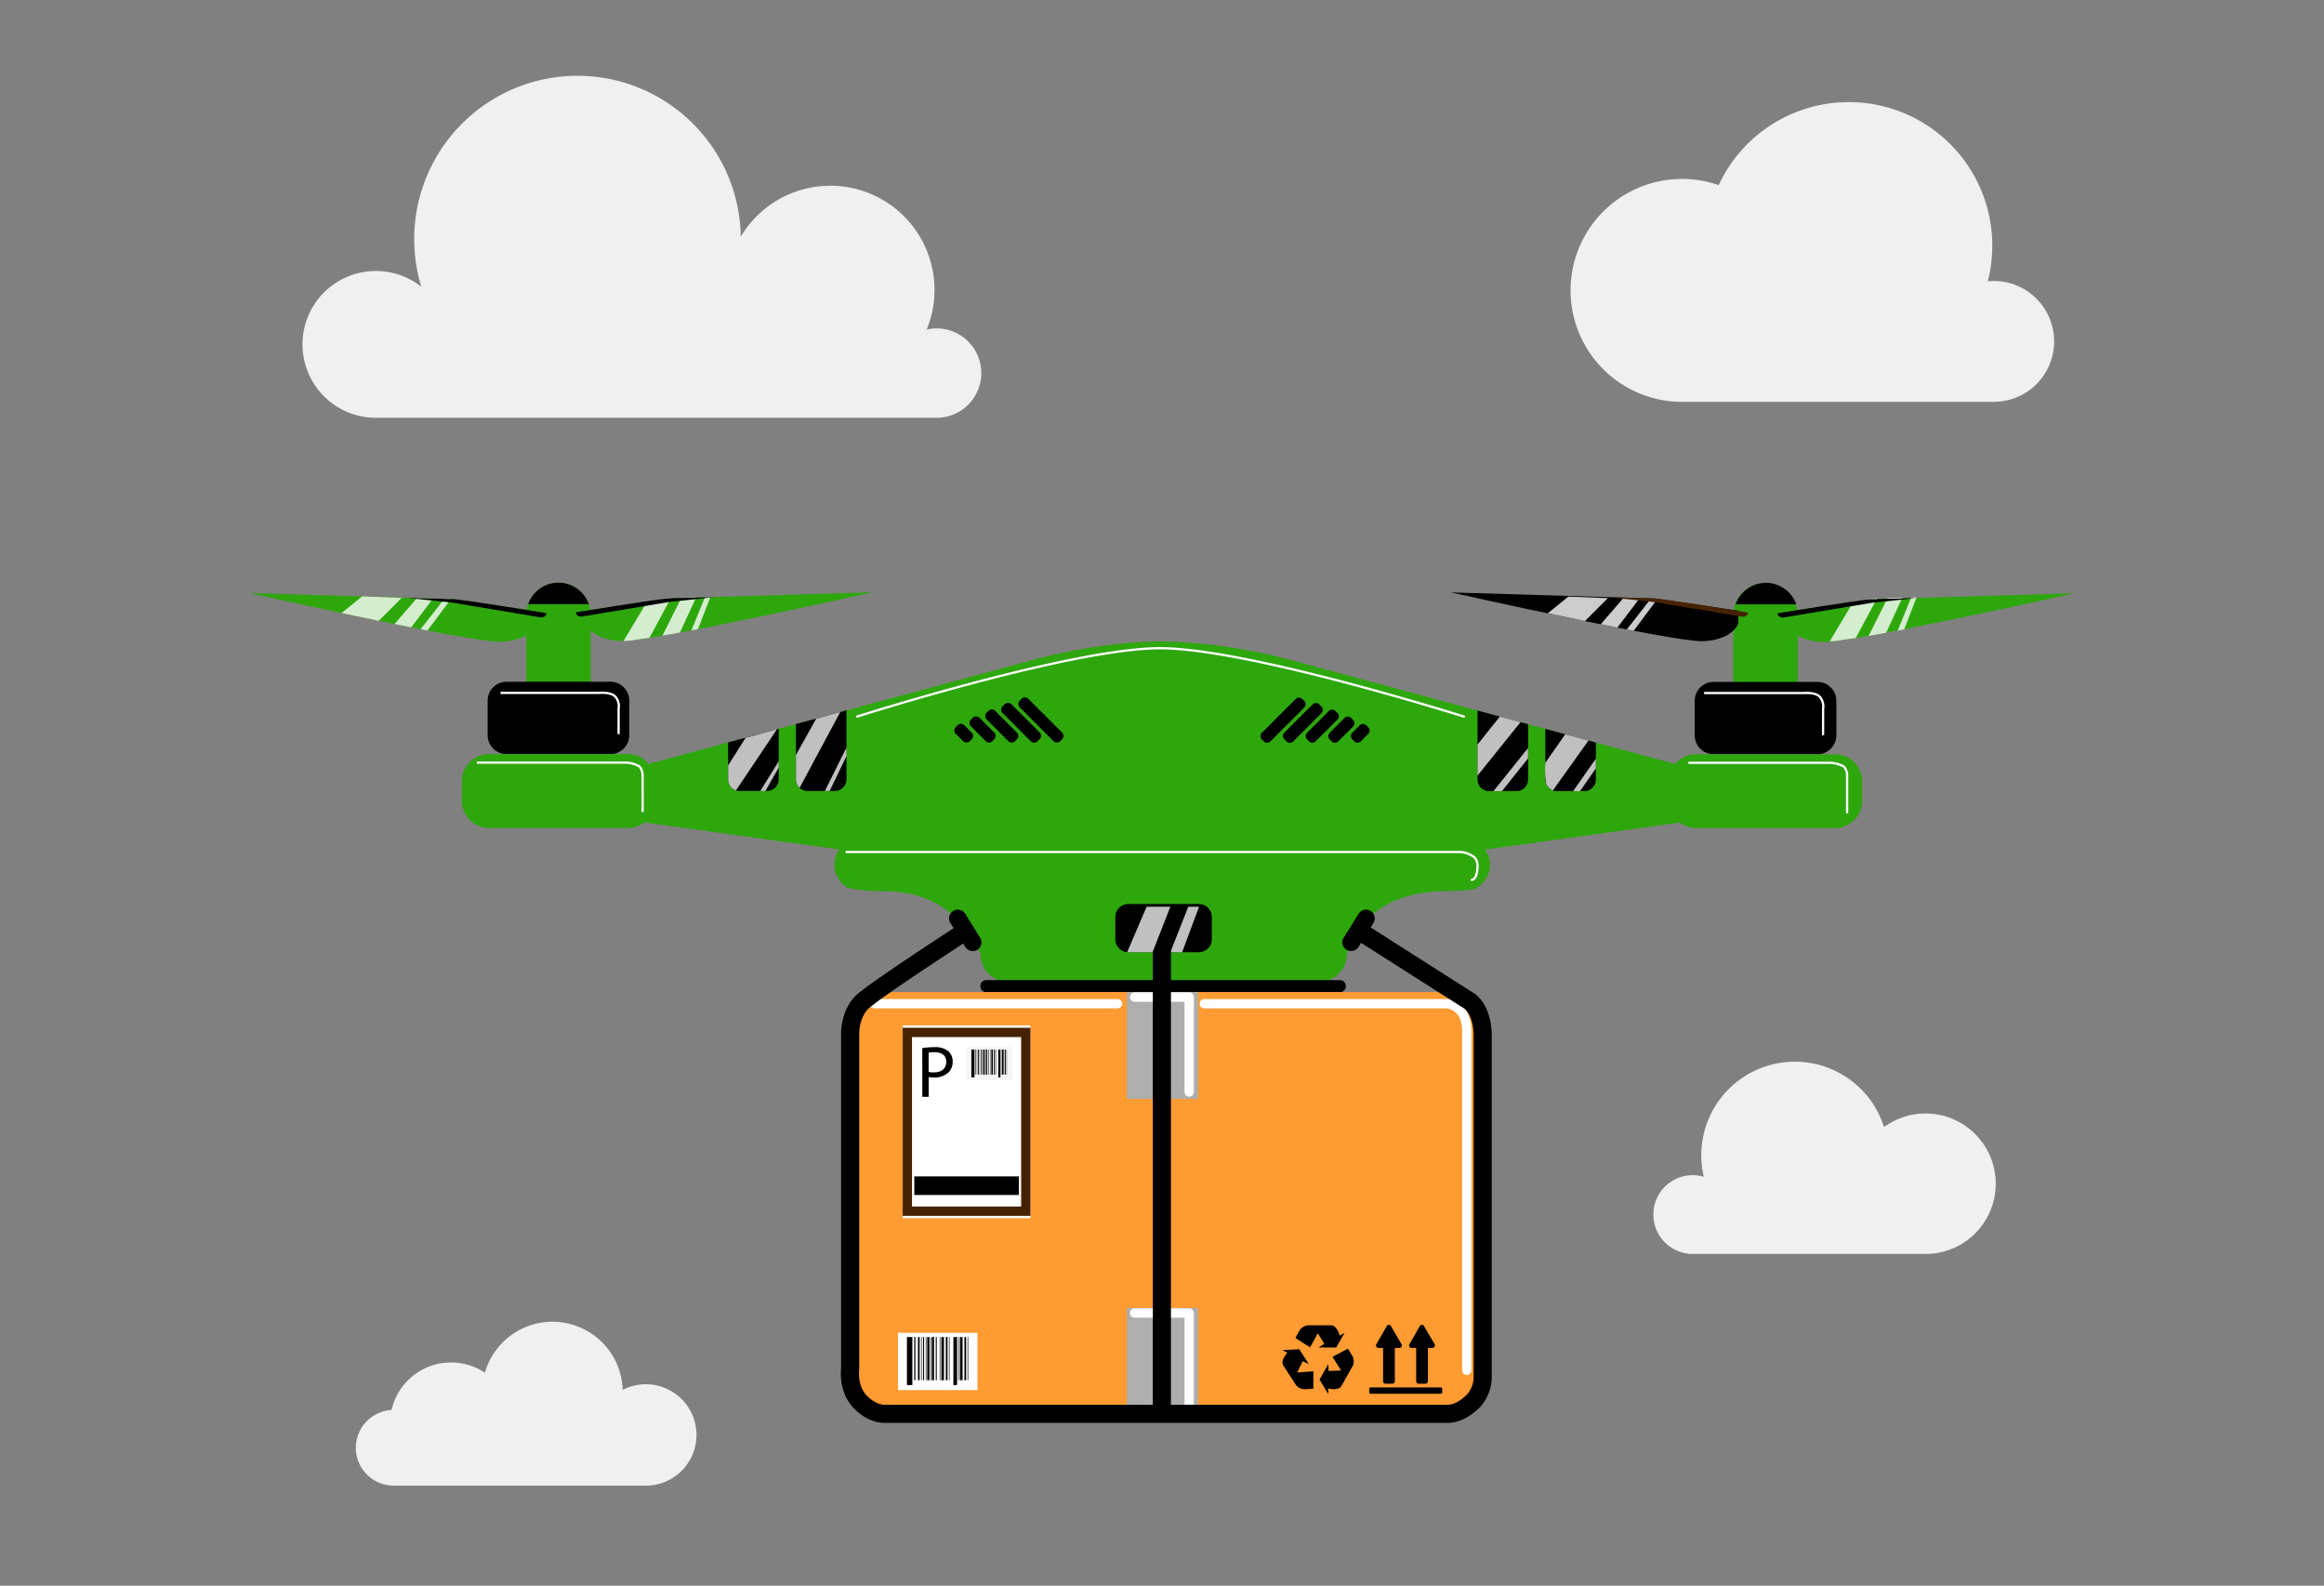
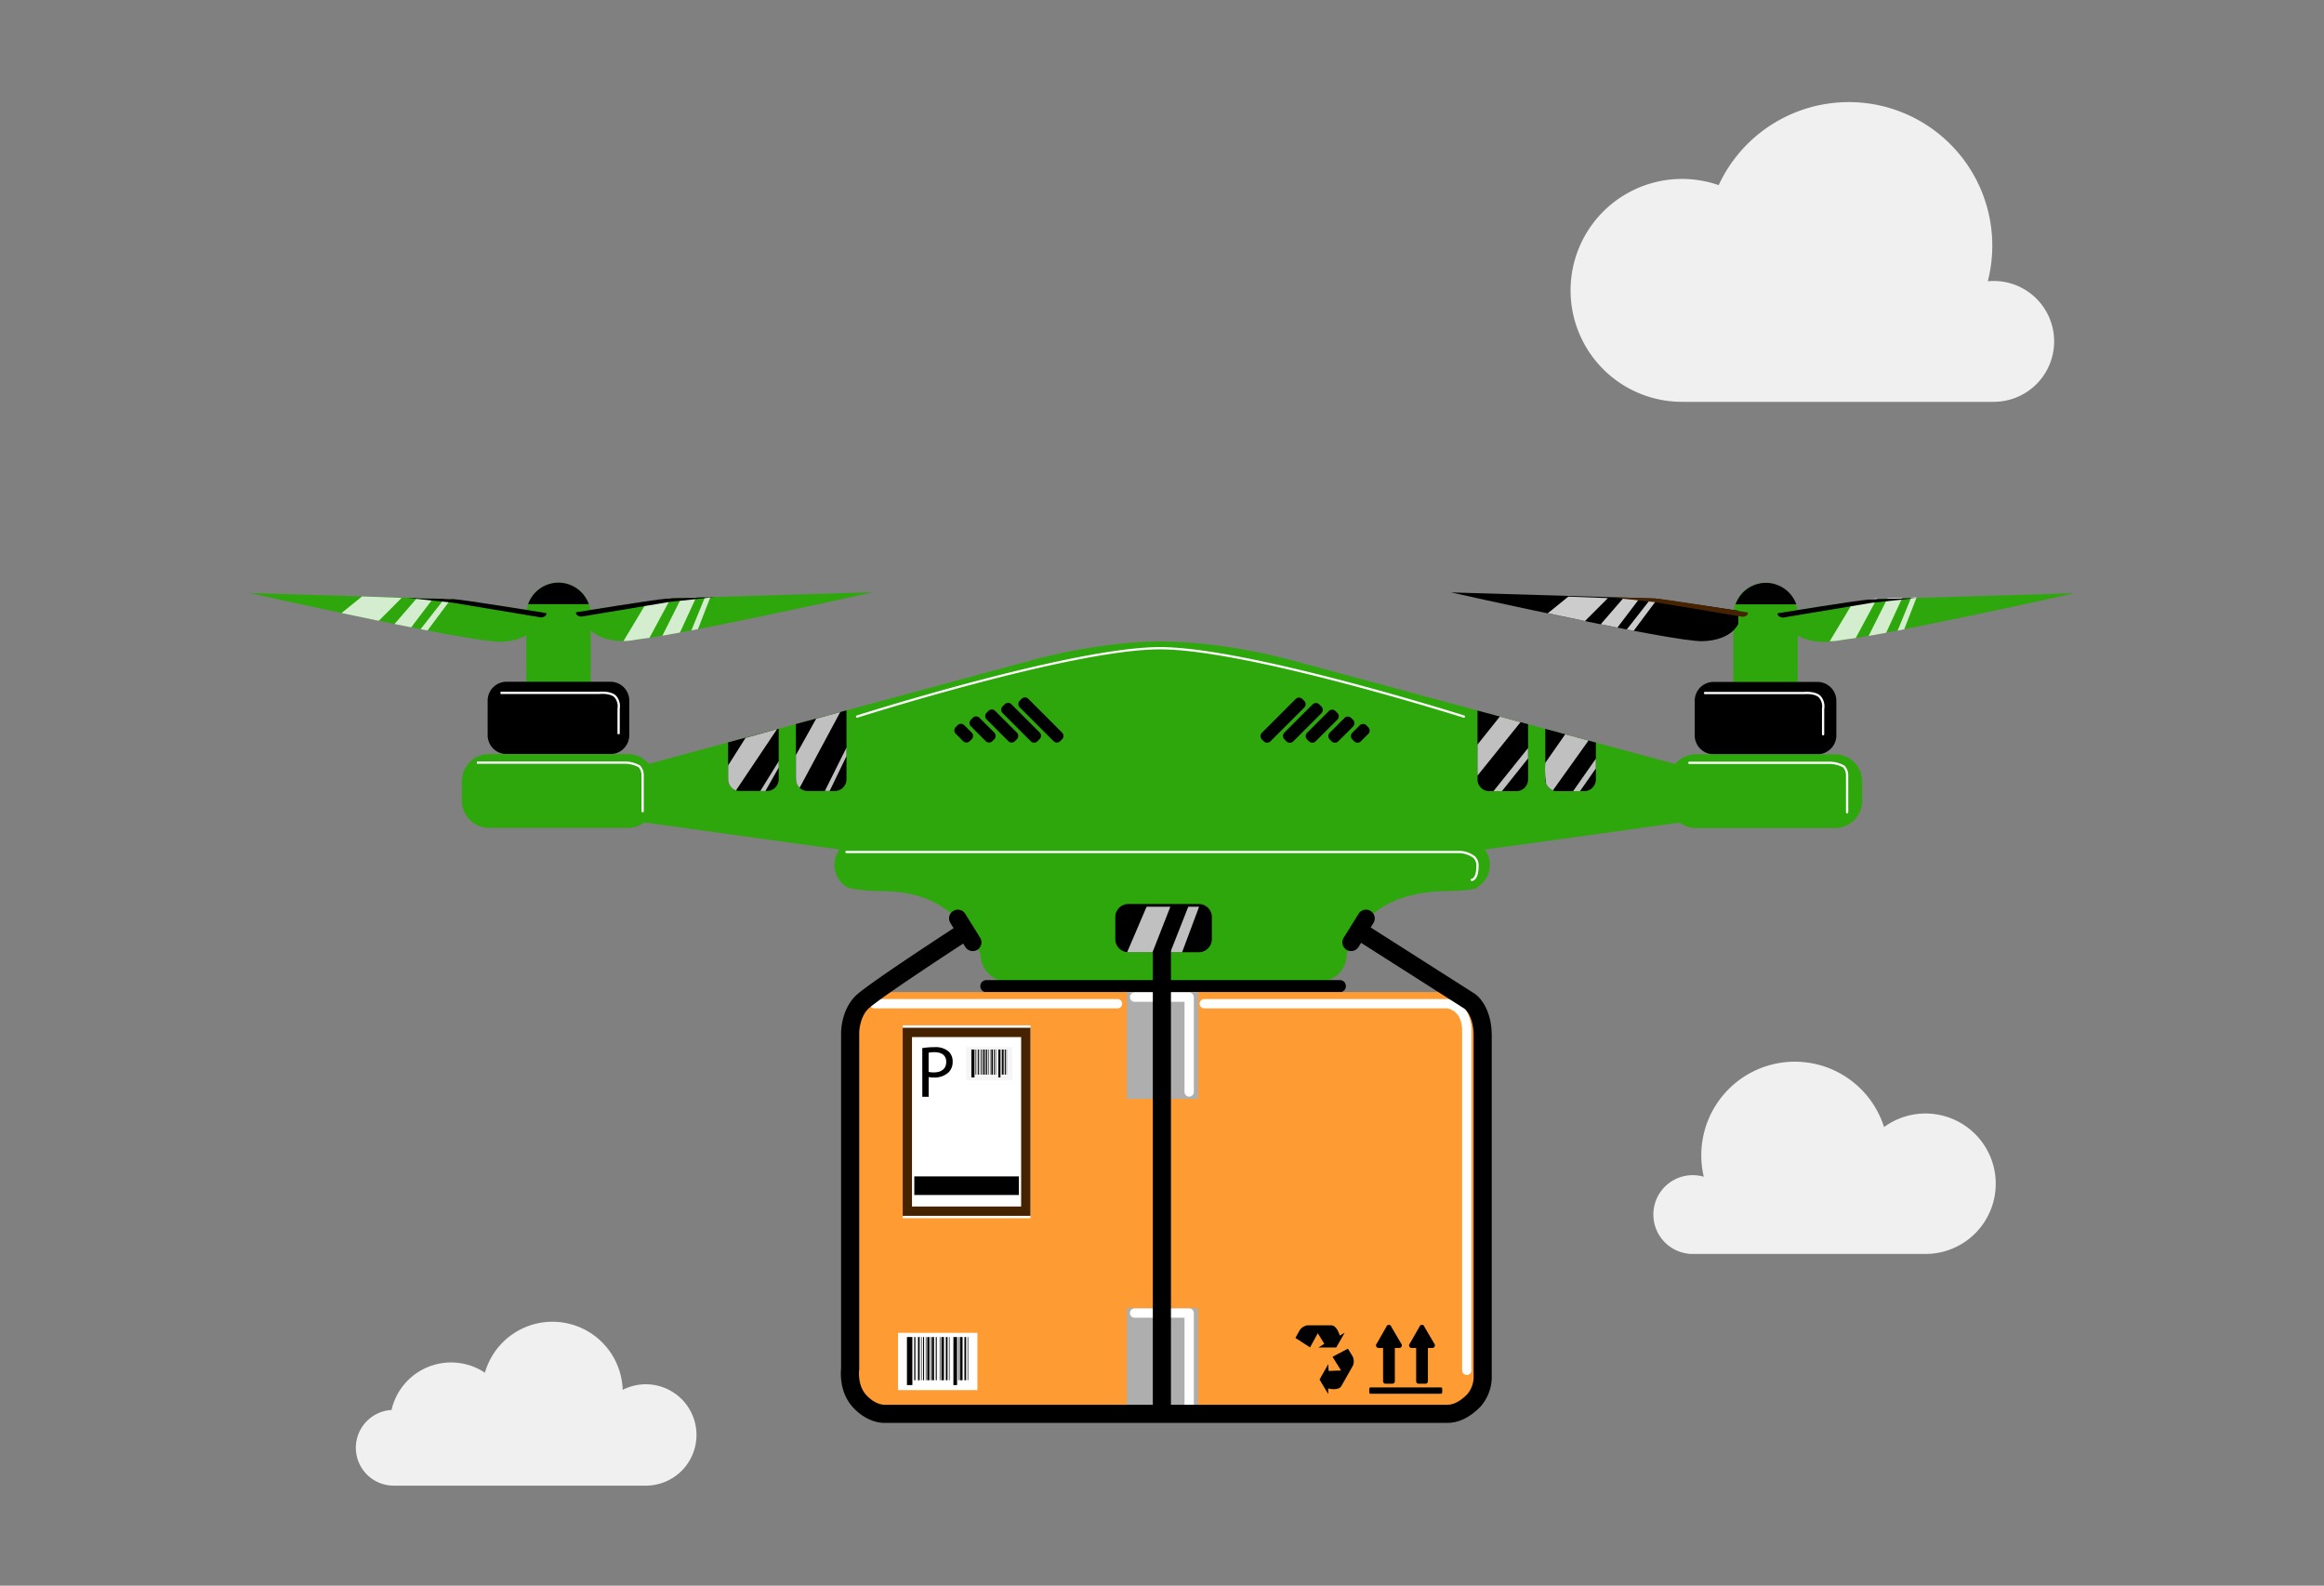
<svg xmlns="http://www.w3.org/2000/svg" width="513" height="350" viewBox="0 0 513 350">
  <rect x="0" y="0" width="513" height="350" fill="#808080" stroke="none" />
  <defs>
    <clipPath id="clip-path">
      <rect id="Rectangle_375" data-name="Rectangle 375" width="513" height="350" rx="20" transform="translate(318 599)" fill="none" />
    </clipPath>
    <clipPath id="clip-path-2">
      <rect id="Rectangle_6681" data-name="Rectangle 6681" width="13.267" height="5.388" fill="none" />
    </clipPath>
    <clipPath id="clip-path-3">
      <rect id="Rectangle_6682" data-name="Rectangle 6682" width="8.501" height="6.445" fill="none" />
    </clipPath>
    <clipPath id="clip-path-4">
      <rect id="Rectangle_6683" data-name="Rectangle 6683" width="6.731" height="6.984" fill="none" />
    </clipPath>
    <clipPath id="clip-path-5">
      <rect id="Rectangle_6684" data-name="Rectangle 6684" width="10.477" height="9.521" fill="none" />
    </clipPath>
    <clipPath id="clip-path-6">
      <rect id="Rectangle_6685" data-name="Rectangle 6685" width="7.455" height="8.462" fill="none" />
    </clipPath>
    <clipPath id="clip-path-7">
      <rect id="Rectangle_6686" data-name="Rectangle 6686" width="4.193" height="7.35" fill="none" />
    </clipPath>
    <clipPath id="clip-path-8">
      <rect id="Rectangle_6687" data-name="Rectangle 6687" width="13.266" height="5.388" fill="none" />
    </clipPath>
    <clipPath id="clip-path-9">
      <rect id="Rectangle_6688" data-name="Rectangle 6688" width="8.501" height="6.446" fill="none" />
    </clipPath>
    <clipPath id="clip-path-12">
      <rect id="Rectangle_6691" data-name="Rectangle 6691" width="7.456" height="8.462" fill="none" />
    </clipPath>
    <clipPath id="clip-path-13">
      <rect id="Rectangle_6692" data-name="Rectangle 6692" width="4.193" height="7.351" fill="none" />
    </clipPath>
    <clipPath id="clip-path-14">
      <rect id="Rectangle_6693" data-name="Rectangle 6693" width="10.79" height="13.502" fill="none" />
    </clipPath>
    <clipPath id="clip-path-15">
      <rect id="Rectangle_6694" data-name="Rectangle 6694" width="4.053" height="6.569" fill="none" />
    </clipPath>
    <clipPath id="clip-path-16">
      <rect id="Rectangle_6695" data-name="Rectangle 6695" width="9.776" height="16.715" fill="none" />
    </clipPath>
    <clipPath id="clip-path-17">
      <rect id="Rectangle_6696" data-name="Rectangle 6696" width="4.781" height="9.593" fill="none" />
    </clipPath>
    <clipPath id="clip-path-18">
      <rect id="Rectangle_6697" data-name="Rectangle 6697" width="6.34" height="10.039" fill="none" />
    </clipPath>
    <clipPath id="clip-path-19">
      <rect id="Rectangle_6698" data-name="Rectangle 6698" width="9.498" height="13.034" fill="none" />
    </clipPath>
    <clipPath id="clip-path-20">
      <rect id="Rectangle_6699" data-name="Rectangle 6699" width="7.638" height="9.517" fill="none" />
    </clipPath>
    <clipPath id="clip-path-21">
      <rect id="Rectangle_6700" data-name="Rectangle 6700" width="9.581" height="12.389" fill="none" />
    </clipPath>
    <clipPath id="clip-path-22">
      <rect id="Rectangle_6701" data-name="Rectangle 6701" width="5.029" height="7.169" fill="none" />
    </clipPath>
    <clipPath id="clip-path-23">
      <rect id="Rectangle_6747" data-name="Rectangle 6747" width="9.541" height="10.039" fill="none" />
    </clipPath>
  </defs>
  <g id="Mask_Group_87" data-name="Mask Group 87" transform="translate(-318 -599)" clip-path="url(#clip-path)">
-     <path id="Path_21737" data-name="Path 21737" d="M163.469,55.779a9.868,9.868,0,0,0-2.186.251,23,23,0,0,0-41.041-20.5A36.046,36.046,0,1,0,49.721,46.583,16.2,16.2,0,1,0,39.7,75.507h123.77a9.864,9.864,0,0,0,0-19.728" transform="translate(361.276 615.708)" fill="#f0f0f0" />
    <path id="Path_21738" data-name="Path 21738" d="M609.179,28.625a24.553,24.553,0,0,1,8.088,1.367,31.676,31.676,0,0,1,59.408,21.221c.432-.042.868-.066,1.31-.066a13.338,13.338,0,1,1,0,26.676H609.179a24.6,24.6,0,0,1,0-49.2" transform="translate(80.11 609.872)" fill="#f0f0f0" />
    <path id="Path_21739" data-name="Path 21739" d="M55.021,570.774a13.481,13.481,0,0,1,20.614-8.23,15.507,15.507,0,0,1,30.41,3.788,11.187,11.187,0,1,1,5.109,21.14H55.542a8.357,8.357,0,0,1-.521-16.7" transform="translate(349.404 339.447)" fill="#f0f0f0" />
    <path id="Path_21740" data-name="Path 21740" d="M621.211,469.984a8.682,8.682,0,0,1,11.132-8.342,20.65,20.65,0,0,1,39.787-10.97,15.5,15.5,0,1,1,9.135,28.007H629.027l.03-.043a8.694,8.694,0,0,1-7.846-8.652" transform="translate(61.754 397.1)" fill="#f0f0f0" />
    <path id="Path_21742" data-name="Path 21742" d="M403.275,278.53l-89.44-24.2s-14.171-3.977-28.117-3.991V250.3c-13.969,0-28.187,3.991-28.187,3.991l-89.439,24.2V289.8c16.086,2.195,31.69,4.436,46.4,6.412a5.781,5.781,0,0,0,1.632,8.327s1.746.81,7.982.893c10.15.008,17.413,4.57,21.536,13.969a6,6,0,0,0,5.987,5.987h68.847a6,6,0,0,0,5.987-5.987c2.934-8.959,10-13.472,20.8-13.969,8.469-.083,7.982-.85,7.982-.85a5.783,5.783,0,0,0,1.724-8.344c14.682-1.973,30.256-4.21,46.308-6.4Z" transform="translate(288.816 490.278)" fill="#2ea70d" />
    <path id="Path_21743" data-name="Path 21743" d="M129.617,262.136h0a7.13,7.13,0,0,1-7.109-7.109V231.413a7.109,7.109,0,0,1,14.218,0v23.614a7.13,7.13,0,0,1-7.109,7.109" transform="translate(311.659 503.307)" fill="#2ea70d" />
    <path id="Path_21744" data-name="Path 21744" d="M132.531,284.1H109.582a4.17,4.17,0,0,1-4.157-4.157v-7.65a4.17,4.17,0,0,1,4.157-4.157h22.949a4.17,4.17,0,0,1,4.157,4.157v7.65a4.17,4.17,0,0,1-4.157,4.157" transform="translate(320.219 481.342)" />
    <path id="Path_21745" data-name="Path 21745" d="M130.676,316.433H99.995a6,6,0,0,1-5.987-5.987v-4.324a6,6,0,0,1,5.987-5.987h30.682a6,6,0,0,1,5.987,5.987v4.324a6,6,0,0,1-5.987,5.987" transform="translate(325.94 465.307)" fill="#2ea70d" />
    <path id="Path_21746" data-name="Path 21746" d="M148.793,232.571l18.392-2.692,45.028-1.346s-49.066,10.99-55.57,10.766-7.85-3.85-7.85-3.85Z" transform="translate(298.487 501.188)" fill="#2ea70d" />
    <path id="Path_21747" data-name="Path 21747" d="M63.42,232.923l-18.392-2.692L0,228.885s49.066,10.991,55.57,10.766,7.85-3.85,7.85-3.85Z" transform="translate(373.049 501.012)" fill="#2ea70d" />
    <path id="Path_21748" data-name="Path 21748" d="M137.436,281.882h-.5l.005-5.663a3.034,3.034,0,0,0-.628-2.4c-.9-1.016-3.32-.793-3.344-.79H111.12v-.5h21.826c.086-.008,2.672-.247,3.741.957a3.48,3.48,0,0,1,.749,2.808Z" transform="translate(317.366 479.153)" fill="#fff" />
    <path id="Path_21749" data-name="Path 21749" d="M137.5,314.591H137v-8.232a2.632,2.632,0,0,0-.638-1.671,6.414,6.414,0,0,0-3.1-.761h-32.6v-.5h32.593a6.767,6.767,0,0,1,3.423.878,3.11,3.11,0,0,1,.818,2.053Z" transform="translate(322.605 463.657)" fill="#fff" />
    <path id="Path_21750" data-name="Path 21750" d="M401.583,377.113H386.009a2.877,2.877,0,0,1-2.869-2.869v-4.9a2.877,2.877,0,0,1,2.869-2.869h15.574a2.877,2.877,0,0,1,2.869,2.869v4.9a2.877,2.877,0,0,1-2.869,2.869" transform="translate(181.053 432.064)" />
    <path id="Path_21751" data-name="Path 21751" d="M214.412,302.663h6a2.585,2.585,0,0,0,2.578-2.578V288.918l-11.16,3.019v8.148a2.585,2.585,0,0,0,2.578,2.578" transform="translate(266.897 470.928)" />
    <path id="Path_21752" data-name="Path 21752" d="M244.412,298.6h6a2.585,2.585,0,0,0,2.578-2.578V280.8l-11.16,3.019v12.2a2.585,2.585,0,0,0,2.578,2.578" transform="translate(251.863 474.995)" />
    <path id="Path_21753" data-name="Path 21753" d="M349.9,284.309l-.419.419a1.042,1.042,0,0,1-1.468,0l-7.46-7.46a1.041,1.041,0,0,1,0-1.469l.419-.418a1.041,1.041,0,0,1,1.468,0l7.46,7.46a1.042,1.042,0,0,1,0,1.469" transform="translate(202.547 477.864)" />
    <path id="Path_21754" data-name="Path 21754" d="M341.131,285.478l-.481.481a1.041,1.041,0,0,1-1.469,0l-6.233-6.233a1.042,1.042,0,0,1,0-1.468l.481-.482a1.042,1.042,0,0,1,1.469,0l6.233,6.233a1.041,1.041,0,0,1,0,1.469" transform="translate(206.357 476.663)" />
    <path id="Path_21755" data-name="Path 21755" d="M332.571,286.982l-.419.419a1.042,1.042,0,0,1-1.468,0l-4.8-4.8a1.041,1.041,0,0,1,0-1.469l.418-.419a1.042,1.042,0,0,1,1.469,0l4.8,4.8a1.042,1.042,0,0,1,0,1.469" transform="translate(209.896 475.19)" />
    <path id="Path_21756" data-name="Path 21756" d="M324.106,288.517l-.419.419a1.042,1.042,0,0,1-1.468,0l-3.271-3.271a1.042,1.042,0,0,1,0-1.468l.419-.419a1.041,1.041,0,0,1,1.469,0l3.271,3.271a1.042,1.042,0,0,1,0,1.469" transform="translate(213.372 473.656)" />
    <path id="Path_21757" data-name="Path 21757" d="M315.745,290.156l-.419.419a1.042,1.042,0,0,1-1.468,0l-1.639-1.639a1.041,1.041,0,0,1,0-1.469l.419-.418a1.041,1.041,0,0,1,1.468,0l1.639,1.639a1.042,1.042,0,0,1,0,1.469" transform="translate(216.745 472.017)" />
    <path id="Path_21758" data-name="Path 21758" d="M663.7,262.213h0a7.13,7.13,0,0,0,7.109-7.109V231.49a7.109,7.109,0,0,0-14.218,0V255.1a7.13,7.13,0,0,0,7.109,7.109" transform="translate(44.025 503.269)" fill="#2ea70d" />
    <path id="Path_21759" data-name="Path 21759" d="M643.663,284.178h22.949a4.17,4.17,0,0,0,4.157-4.157v-7.65a4.17,4.17,0,0,0-4.157-4.157H643.663a4.17,4.17,0,0,0-4.157,4.157v7.65a4.17,4.17,0,0,0,4.157,4.157" transform="translate(52.586 481.303)" />
    <path id="Path_21760" data-name="Path 21760" d="M634.076,316.511h30.682a6,6,0,0,0,5.987-5.987V306.2a6,6,0,0,0-5.987-5.987H634.076a6,6,0,0,0-5.987,5.987v4.324a6,6,0,0,0,5.987,5.987" transform="translate(58.307 465.268)" fill="#2ea70d" />
    <path id="Path_21761" data-name="Path 21761" d="M595.1,232.648l-18.392-2.691-45.028-1.345s49.066,10.99,55.57,10.766,7.85-3.85,7.85-3.85Z" transform="translate(106.617 501.148)" />
    <path id="Path_21762" data-name="Path 21762" d="M680.475,233l18.392-2.692,45.028-1.346s-49.066,10.991-55.57,10.766-7.85-3.85-7.85-3.85Z" transform="translate(32.056 500.973)" fill="#2ea70d" />
    <path id="Path_21763" data-name="Path 21763" d="M669.876,282.21a.25.25,0,0,1-.249-.249l.005-5.663a3.038,3.038,0,0,0-.629-2.4c-.9-1.016-3.32-.793-3.344-.79H643.809a.249.249,0,1,1,0-.5h21.826c.086-.009,2.672-.246,3.741.957a3.481,3.481,0,0,1,.749,2.808v5.589a.249.249,0,0,1-.249.249" transform="translate(50.554 479.114)" fill="#fff" />
    <path id="Path_21764" data-name="Path 21764" d="M671.7,314.918a.25.25,0,0,1-.249-.249v-8.232a2.634,2.634,0,0,0-.638-1.671,6.394,6.394,0,0,0-3.1-.761H636.869a.249.249,0,0,1,0-.5h30.839a6.8,6.8,0,0,1,3.423.878,3.11,3.11,0,0,1,.818,2.053v8.232a.25.25,0,0,1-.249.249" transform="translate(54.032 463.618)" fill="#fff" />
    <path id="Path_21765" data-name="Path 21765" d="M581.977,302.74h-6a2.585,2.585,0,0,1-2.578-2.578V288.995l11.16,3.019v8.148a2.585,2.585,0,0,1-2.578,2.578" transform="translate(85.715 470.89)" />
    <path id="Path_21766" data-name="Path 21766" d="M551.977,298.673h-6A2.585,2.585,0,0,1,543.4,296.1V280.879l11.16,3.019v12.2a2.585,2.585,0,0,1-2.578,2.578" transform="translate(100.748 474.957)" />
    <path id="Path_21767" data-name="Path 21767" d="M447.7,284.386l.419.419a1.042,1.042,0,0,0,1.468,0l7.46-7.46a1.041,1.041,0,0,0,0-1.469l-.419-.418a1.041,1.041,0,0,0-1.468,0l-7.46,7.46a1.041,1.041,0,0,0,0,1.469" transform="translate(148.852 477.825)" />
    <path id="Path_21768" data-name="Path 21768" d="M457.639,285.556l.481.481a1.041,1.041,0,0,0,1.469,0l6.233-6.233a1.042,1.042,0,0,0,0-1.468l-.481-.482a1.042,1.042,0,0,0-1.469,0l-6.233,6.233a1.041,1.041,0,0,0,0,1.469" transform="translate(143.873 476.624)" />
    <path id="Path_21769" data-name="Path 21769" d="M467.7,287.059l.419.419a1.042,1.042,0,0,0,1.468,0l4.8-4.8a1.041,1.041,0,0,0,0-1.469l-.418-.419a1.042,1.042,0,0,0-1.469,0l-4.8,4.8a1.041,1.041,0,0,0,0,1.469" transform="translate(138.83 475.152)" />
    <path id="Path_21770" data-name="Path 21770" d="M477.7,288.594l.419.419a1.042,1.042,0,0,0,1.468,0l3.271-3.271a1.042,1.042,0,0,0,0-1.468l-.419-.419a1.041,1.041,0,0,0-1.469,0l-3.271,3.271a1.041,1.041,0,0,0,0,1.469" transform="translate(133.819 473.617)" />
    <path id="Path_21771" data-name="Path 21771" d="M487.7,290.233l.419.419a1.041,1.041,0,0,0,1.468,0l1.639-1.639a1.041,1.041,0,0,0,0-1.469l-.419-.418a1.041,1.041,0,0,0-1.468,0l-1.639,1.639a1.041,1.041,0,0,0,0,1.469" transform="translate(128.808 471.979)" />
    <path id="Path_21772" data-name="Path 21772" d="M402.79,402.806H324.74a1.32,1.32,0,0,1-1.317-1.317v-.035a1.32,1.32,0,0,1,1.317-1.317H402.79a1.32,1.32,0,0,1,1.317,1.317v.035a1.32,1.32,0,0,1-1.317,1.317" transform="translate(210.978 415.195)" />
    <path id="Path_21773" data-name="Path 21773" d="M402.571,268.393a.246.246,0,0,1-.075-.011c-.475-.151-47.706-15.079-67.013-15.079S269.168,268.23,268.7,268.381a.25.25,0,0,1-.152-.476c.474-.151,47.556-15.1,66.94-15.1s66.688,14.952,67.164,15.1a.25.25,0,0,1-.075.487" transform="translate(238.566 489.025)" fill="#fff" />
    <path id="Path_21774" data-name="Path 21774" d="M401.979,349.619a.249.249,0,1,1,0-.5s1.01-.1,1.01-2.91a2.264,2.264,0,0,0-.684-1.7,5.459,5.459,0,0,0-3.425-1.045H263.952a.249.249,0,0,1,0-.5H398.871a5.846,5.846,0,0,1,3.781,1.184,2.745,2.745,0,0,1,.836,2.058c0,3.313-1.354,3.409-1.509,3.409" transform="translate(240.905 443.845)" fill="#fff" />
    <g id="Group_14944" data-name="Group 14944" transform="translate(393.392 730.641)" opacity="0.8">
      <g id="Group_14943" data-name="Group 14943">
        <g id="Group_14942" data-name="Group 14942" clip-path="url(#clip-path-2)">
          <path id="Path_21775" data-name="Path 21775" d="M40.777,234.05l4.535-3.674,8.732.329-5.049,5.059Z" transform="translate(-40.777 -230.376)" fill="#fff" />
        </g>
      </g>
    </g>
    <g id="Group_14947" data-name="Group 14947" transform="translate(405.083 731.025)" opacity="0.8">
      <g id="Group_14946" data-name="Group 14946">
        <g id="Group_14945" data-name="Group 14945" clip-path="url(#clip-path-3)">
          <path id="Path_21776" data-name="Path 21776" d="M64.211,236.858l4.945-5.71,3.556.1-4.818,6.349Z" transform="translate(-64.211 -231.149)" fill="#fff" />
        </g>
      </g>
    </g>
    <g id="Group_14950" data-name="Group 14950" transform="translate(410.841 731.188)" opacity="0.8">
      <g id="Group_14949" data-name="Group 14949">
        <g id="Group_14948" data-name="Group 14948" clip-path="url(#clip-path-4)">
          <path id="Path_21777" data-name="Path 21777" d="M75.753,238.164l5.237-6.69h1.494l-5.206,6.984Z" transform="translate(-75.753 -231.475)" fill="#fff" />
        </g>
      </g>
    </g>
    <path id="Path_21778" data-name="Path 21778" d="M100.593,234.393s-18.683-3.034-20.529-3.084l-10.148-.273,9.986,1.058,19.514,3.254c.84-.095,1.206-.426,1.177-.955" transform="translate(338.013 499.934)" />
    <g id="Group_14953" data-name="Group 14953" transform="translate(455.633 730.969)" opacity="0.8">
      <g id="Group_14952" data-name="Group 14952">
        <g id="Group_14951" data-name="Group 14951" clip-path="url(#clip-path-5)">
          <path id="Path_21779" data-name="Path 21779" d="M165.536,240.556l5.238-8.723,5.238-.8-4.746,8.82s-2.862.377-3.735.543a12.329,12.329,0,0,1-2,.158" transform="translate(-165.536 -231.035)" fill="#fff" />
        </g>
      </g>
    </g>
    <g id="Group_14956" data-name="Group 14956" transform="translate(464.215 730.854)" opacity="0.8">
      <g id="Group_14955" data-name="Group 14955">
        <g id="Group_14954" data-name="Group 14954" clip-path="url(#clip-path-6)">
          <path id="Path_21780" data-name="Path 21780" d="M182.738,239.265l4.18-8.321,3.275-.14-3.58,7.765Z" transform="translate(-182.738 -230.803)" fill="#fff" />
        </g>
      </g>
    </g>
    <g id="Group_14959" data-name="Group 14959" transform="translate(470.615 730.794)" opacity="0.8">
      <g id="Group_14958" data-name="Group 14958">
        <g id="Group_14957" data-name="Group 14957" clip-path="url(#clip-path-7)">
          <path id="Path_21781" data-name="Path 21781" d="M195.567,238.034l2.986-7.291,1.207-.059-2.74,7.071Z" transform="translate(-195.567 -230.684)" fill="#fff" />
        </g>
      </g>
    </g>
    <path id="Path_21782" data-name="Path 21782" d="M144.508,234.041s18.683-3.034,20.529-3.084l10.148-.273-9.986,1.058L145.686,235c-.84-.095-1.206-.426-1.177-.955" transform="translate(300.635 500.109)" />
    <path id="Path_21783" data-name="Path 21783" d="M130.036,224.3h0a7.13,7.13,0,0,0-6.692,4.739h13.384a7.131,7.131,0,0,0-6.692-4.739" transform="translate(311.24 503.308)" />
    <g id="Group_14962" data-name="Group 14962" transform="translate(659.655 730.691)" opacity="0.8">
      <g id="Group_14961" data-name="Group 14961">
        <g id="Group_14960" data-name="Group 14960" clip-path="url(#clip-path-8)">
          <path id="Path_21784" data-name="Path 21784" d="M574.488,234.153l4.535-3.674,8.732.329-5.049,5.059Z" transform="translate(-574.488 -230.478)" fill="#fff" />
        </g>
      </g>
    </g>
    <g id="Group_14965" data-name="Group 14965" transform="translate(671.346 731.077)" opacity="0.8">
      <g id="Group_14964" data-name="Group 14964">
        <g id="Group_14963" data-name="Group 14963" clip-path="url(#clip-path-9)">
          <path id="Path_21785" data-name="Path 21785" d="M597.922,236.961l4.945-5.71,3.555.1L601.6,237.7Z" transform="translate(-597.922 -231.251)" fill="#fff" />
        </g>
      </g>
    </g>
    <g id="Group_14968" data-name="Group 14968" transform="translate(677.104 731.24)" opacity="0.8">
      <g id="Group_14967" data-name="Group 14967">
        <g id="Group_14966" data-name="Group 14966" clip-path="url(#clip-path-4)">
          <path id="Path_21786" data-name="Path 21786" d="M609.464,238.267l5.237-6.69h1.494l-5.206,6.984Z" transform="translate(-609.464 -231.578)" fill="#fff" />
        </g>
      </g>
    </g>
    <g id="Group_14971" data-name="Group 14971" transform="translate(721.896 731.021)" opacity="0.8">
      <g id="Group_14970" data-name="Group 14970">
        <g id="Group_14969" data-name="Group 14969" clip-path="url(#clip-path-5)">
          <path id="Path_21787" data-name="Path 21787" d="M699.247,240.659l5.238-8.722,5.238-.8-4.746,8.82s-2.862.377-3.735.543a12.268,12.268,0,0,1-2,.158" transform="translate(-699.247 -231.138)" fill="#fff" />
        </g>
      </g>
    </g>
    <g id="Group_14974" data-name="Group 14974" transform="translate(730.477 730.904)" opacity="0.8">
      <g id="Group_14973" data-name="Group 14973">
        <g id="Group_14972" data-name="Group 14972" clip-path="url(#clip-path-12)">
          <path id="Path_21788" data-name="Path 21788" d="M716.448,239.367l4.18-8.321,3.275-.14-3.58,7.765Z" transform="translate(-716.448 -230.906)" fill="#fff" />
        </g>
      </g>
    </g>
    <g id="Group_14977" data-name="Group 14977" transform="translate(736.878 730.845)" opacity="0.8">
      <g id="Group_14976" data-name="Group 14976">
        <g id="Group_14975" data-name="Group 14975" clip-path="url(#clip-path-13)">
          <path id="Path_21789" data-name="Path 21789" d="M729.278,238.137l2.986-7.291,1.207-.059-2.74,7.071Z" transform="translate(-729.277 -230.786)" fill="#fff" />
        </g>
      </g>
    </g>
    <path id="Path_21790" data-name="Path 21790" d="M632.275,234.118s-18.683-3.034-20.529-3.084l-10.148-.273,9.986,1.058,19.514,3.254c.84-.095,1.206-.426,1.177-.955" transform="translate(71.582 500.071)" fill="#462300" />
    <path id="Path_21791" data-name="Path 21791" d="M676.19,234.47s18.683-3.034,20.529-3.084l10.148-.273-9.986,1.058-19.513,3.254c-.84-.095-1.206-.426-1.177-.955" transform="translate(34.204 499.895)" />
    <path id="Path_21792" data-name="Path 21792" d="M664.3,224.381h0a7.13,7.13,0,0,0-6.692,4.739H671a7.131,7.131,0,0,0-6.692-4.739" transform="translate(43.512 503.269)" />
    <g id="Group_14980" data-name="Group 14980" transform="translate(478.731 759.946)" opacity="0.8">
      <g id="Group_14979" data-name="Group 14979">
        <g id="Group_14978" data-name="Group 14978" clip-path="url(#clip-path-14)">
          <path id="Path_21793" data-name="Path 21793" d="M215.676,291.04l-3.842,6.07v3.076a2.586,2.586,0,0,0,.578,1.621,2.273,2.273,0,0,0,1.162.814l9.05-13.5Z" transform="translate(-211.835 -289.118)" fill="#f0f0f0" />
        </g>
      </g>
    </g>
    <g id="Group_14983" data-name="Group 14983" transform="translate(485.837 767.022)" opacity="0.8">
      <g id="Group_14982" data-name="Group 14982">
        <g id="Group_14981" data-name="Group 14981" clip-path="url(#clip-path-15)">
          <path id="Path_21794" data-name="Path 21794" d="M226.078,309.872l4.054-6.569V304.7l-2.931,5.176Z" transform="translate(-226.078 -303.303)" fill="#f0f0f0" />
        </g>
      </g>
    </g>
    <g id="Group_14986" data-name="Group 14986" transform="translate(493.698 756.172)" opacity="0.8">
      <g id="Group_14985" data-name="Group 14985">
        <g id="Group_14984" data-name="Group 14984" clip-path="url(#clip-path-16)">
          <path id="Path_21795" data-name="Path 21795" d="M241.835,291.031l4.466-8.024,5.31-1.456-8.964,16.715a2.567,2.567,0,0,1-.749-1.308,5.779,5.779,0,0,1-.063-.888Z" transform="translate(-241.835 -281.552)" fill="#f0f0f0" />
        </g>
      </g>
    </g>
    <g id="Group_14989" data-name="Group 14989" transform="translate(500.076 763.998)" opacity="0.8">
      <g id="Group_14988" data-name="Group 14988">
        <g id="Group_14987" data-name="Group 14987" clip-path="url(#clip-path-17)">
          <path id="Path_21796" data-name="Path 21796" d="M259.4,297.241l-4.781,9.593h1.06l3.721-7.691Z" transform="translate(-254.62 -297.241)" fill="#f0f0f0" />
        </g>
      </g>
    </g>
    <g id="Group_14992" data-name="Group 14992" transform="translate(576.344 799.139)" opacity="0.8">
      <g id="Group_14991" data-name="Group 14991">
        <g id="Group_14990" data-name="Group 14990" clip-path="url(#clip-path-18)">
          <path id="Path_21797" data-name="Path 21797" d="M407.495,377.717l3.954-10.039h2.386l-3.742,10.039Z" transform="translate(-407.495 -367.678)" fill="#f0f0f0" />
        </g>
      </g>
    </g>
    <g id="Group_14995" data-name="Group 14995" transform="translate(644.143 757.169)" opacity="0.8">
      <g id="Group_14994" data-name="Group 14994">
        <g id="Group_14993" data-name="Group 14993" clip-path="url(#clip-path-19)">
          <path id="Path_21798" data-name="Path 21798" d="M548.323,283.552l-4.928,6.174v6.86l9.5-11.8Z" transform="translate(-543.395 -283.552)" fill="#f0f0f0" />
        </g>
      </g>
    </g>
    <g id="Group_14998" data-name="Group 14998" transform="translate(647.664 764.112)" opacity="0.8">
      <g id="Group_14997" data-name="Group 14997">
        <g id="Group_14996" data-name="Group 14996" clip-path="url(#clip-path-20)">
          <path id="Path_21799" data-name="Path 21799" d="M550.453,306.988l7.638-9.517v2.286l-5.767,7.231Z" transform="translate(-550.453 -297.47)" fill="#f0f0f0" />
        </g>
      </g>
    </g>
    <g id="Group_15001" data-name="Group 15001" transform="translate(659.063 761.075)" opacity="0.8">
      <g id="Group_15000" data-name="Group 15000">
        <g id="Group_14999" data-name="Group 14999" clip-path="url(#clip-path-21)">
          <path id="Path_21800" data-name="Path 21800" d="M573.349,297.679l4.4-6.3,5.136,1.389-7.856,11a2.842,2.842,0,0,1-1.5-1.486,21.428,21.428,0,0,1-.176-4.6" transform="translate(-573.302 -291.381)" fill="#f0f0f0" />
        </g>
      </g>
    </g>
    <g id="Group_15004" data-name="Group 15004" transform="translate(665.24 766.462)" opacity="0.8">
      <g id="Group_15003" data-name="Group 15003">
        <g id="Group_15002" data-name="Group 15002" clip-path="url(#clip-path-22)">
          <path id="Path_21801" data-name="Path 21801" d="M585.682,309.347l5.029-7.169v2.151l-3.5,5.017Z" transform="translate(-585.682 -302.178)" fill="#f0f0f0" />
        </g>
      </g>
    </g>
    <path id="Path_21802" data-name="Path 21802" d="M397.157,498.528H274.1a8.282,8.282,0,0,1-8.282-8.282V413.724a8.282,8.282,0,0,1,8.282-8.282H397.157a8.282,8.282,0,0,1,8.282,8.282v76.522a8.282,8.282,0,0,1-8.282,8.282" transform="translate(239.845 412.537)" fill="#fe9b32" />
    <rect id="Rectangle_6702" data-name="Rectangle 6702" width="15.725" height="23.587" transform="translate(566.741 817.979)" fill="#aeaeae" />
    <rect id="Rectangle_6703" data-name="Rectangle 6703" width="15.725" height="23.587" transform="translate(566.741 887.714)" fill="#aeaeae" />
    <rect id="Rectangle_6704" data-name="Rectangle 6704" width="28.202" height="42.559" transform="translate(517.259 825.328)" fill="#fff" />
    <rect id="Rectangle_6705" data-name="Rectangle 6705" width="17.519" height="12.648" transform="translate(516.234 893.184)" fill="#fff" />
    <rect id="Rectangle_6706" data-name="Rectangle 6706" width="1.196" height="10.597" transform="translate(518.2 894.123)" />
    <rect id="Rectangle_6707" data-name="Rectangle 6707" width="0.812" height="10.597" transform="translate(528.455 894.123)" />
    <rect id="Rectangle_6708" data-name="Rectangle 6708" width="26.151" height="39.464" transform="translate(518.285 826.876)" fill="none" stroke="#462300" stroke-width="2.056" />
    <path id="Path_21803" data-name="Path 21803" d="M504.055,556.821h0l-2.171-3.7a.568.568,0,0,0-1.1-.038l-2.119,3.711a.567.567,0,0,0,.363.976v0h1.026v7.351a.549.549,0,0,0,.547.547h1.5a.549.549,0,0,0,.547-.547v-7.351h.991a.567.567,0,0,0,.415-.947" transform="translate(123.248 338.755)" />
    <path id="Path_21804" data-name="Path 21804" d="M518.687,556.821h0l-2.171-3.7a.567.567,0,0,0-1.1-.038l-2.119,3.711a.566.566,0,0,0,.363.976v0h1.026v7.351a.549.549,0,0,0,.548.547h1.5a.549.549,0,0,0,.547-.547v-7.351h.991a.567.567,0,0,0,.415-.947" transform="translate(115.916 338.755)" />
    <path id="Path_21805" data-name="Path 21805" d="M511.32,581.746H495.785a.286.286,0,0,1-.285-.285v-.821a.286.286,0,0,1,.285-.285H511.32a.286.286,0,0,1,.285.285v.821a.286.286,0,0,1-.285.285" transform="translate(124.749 324.886)" />
    <path id="Path_21806" data-name="Path 21806" d="M462.841,555.66l3.225,2.085,1.711-3.127,1.436,2.34-1.278.806h3.914l1.849-3.245-1.082.63a4.713,4.713,0,0,0-.63-1.436c-.413-.551-.728-.846-1.318-.846h-5.134a2.538,2.538,0,0,0-1.731,1.062c-.511.9-.964,1.731-.964,1.731" transform="translate(141.114 338.66)" />
    <path id="Path_21807" data-name="Path 21807" d="M479.767,563.223l-3.4,1.78,1.879,3.03-2.744.1-.072-1.51-1.928,3.406,1.914,3.207-.015-1.251a4.7,4.7,0,0,0,1.56.16c.682-.088,1.095-.216,1.385-.73l2.529-4.467a2.538,2.538,0,0,0-.072-2.03c-.535-.89-1.031-1.691-1.031-1.691" transform="translate(135.774 333.471)" />
-     <path id="Path_21808" data-name="Path 21808" d="M463.9,572.155v-3.84l-3.555.261,1.186-2.476,1.371.636-2.125-3.287-3.729.209,1.115.567a4.722,4.722,0,0,0-.864,1.308,1.561,1.561,0,0,0,.005,1.566l2.787,4.311a2.539,2.539,0,0,0,1.832.877c1.037-.062,1.977-.13,1.977-.13" transform="translate(144.015 333.358)" />
    <rect id="Rectangle_6709" data-name="Rectangle 6709" width="23.074" height="4.102" transform="translate(519.823 858.658)" />
    <rect id="Rectangle_6710" data-name="Rectangle 6710" width="0.263" height="9.529" transform="translate(519.804 894.123)" />
    <rect id="Rectangle_6711" data-name="Rectangle 6711" width="0.372" height="9.529" transform="translate(520.633 894.123)" />
    <rect id="Rectangle_6712" data-name="Rectangle 6712" width="0.124" height="9.529" transform="translate(521.328 894.123)" />
    <rect id="Rectangle_6713" data-name="Rectangle 6713" width="0.372" height="9.529" transform="translate(526.786 894.123)" />
    <rect id="Rectangle_6714" data-name="Rectangle 6714" width="0.572" height="9.529" transform="translate(525.798 894.123)" />
    <rect id="Rectangle_6715" data-name="Rectangle 6715" width="0.124" height="9.529" transform="translate(527.481 894.123)" />
    <rect id="Rectangle_6716" data-name="Rectangle 6716" width="0.124" height="9.529" transform="translate(525.43 894.123)" />
    <rect id="Rectangle_6717" data-name="Rectangle 6717" width="0.372" height="9.529" transform="translate(530.889 894.123)" />
    <rect id="Rectangle_6718" data-name="Rectangle 6718" width="0.572" height="9.529" transform="translate(529.901 894.123)" />
    <rect id="Rectangle_6719" data-name="Rectangle 6719" width="0.124" height="9.529" transform="translate(531.583 894.123)" />
    <rect id="Rectangle_6720" data-name="Rectangle 6720" width="0.124" height="9.529" transform="translate(529.532 894.123)" />
    <rect id="Rectangle_6721" data-name="Rectangle 6721" width="0.223" height="9.529" transform="translate(524.56 894.123)" />
    <rect id="Rectangle_6722" data-name="Rectangle 6722" width="0.478" height="9.529" transform="translate(523.702 894.123)" />
    <rect id="Rectangle_6723" data-name="Rectangle 6723" width="0.478" height="9.529" transform="translate(522.676 894.123)" />
    <rect id="Rectangle_6724" data-name="Rectangle 6724" width="0.124" height="9.529" transform="translate(522.353 894.123)" />
    <rect id="Rectangle_6725" data-name="Rectangle 6725" width="0.124" height="9.529" transform="translate(523.379 894.123)" />
    <rect id="Rectangle_6726" data-name="Rectangle 6726" width="0.218" height="9.529" transform="translate(521.758 894.123)" />
    <rect id="Rectangle_6727" data-name="Rectangle 6727" width="10.17" height="7.342" transform="translate(531.275 830.113)" fill="#f5f5f5" />
    <rect id="Rectangle_6728" data-name="Rectangle 6728" width="0.694" height="6.151" transform="translate(532.416 830.66)" />
    <rect id="Rectangle_6729" data-name="Rectangle 6729" width="0.471" height="6.151" transform="translate(538.368 830.66)" />
    <rect id="Rectangle_6730" data-name="Rectangle 6730" width="0.153" height="5.531" transform="translate(533.347 830.66)" />
    <rect id="Rectangle_6731" data-name="Rectangle 6731" width="0.216" height="5.531" transform="translate(533.828 830.66)" />
    <rect id="Rectangle_6732" data-name="Rectangle 6732" width="0.072" height="5.531" transform="translate(534.232 830.66)" />
    <rect id="Rectangle_6733" data-name="Rectangle 6733" width="0.216" height="5.531" transform="translate(537.401 830.66)" />
    <rect id="Rectangle_6734" data-name="Rectangle 6734" width="0.332" height="5.531" transform="translate(536.827 830.66)" />
    <rect id="Rectangle_6735" data-name="Rectangle 6735" width="0.072" height="5.531" transform="translate(537.804 830.66)" />
    <rect id="Rectangle_6736" data-name="Rectangle 6736" width="0.072" height="5.531" transform="translate(536.613 830.66)" />
    <rect id="Rectangle_6737" data-name="Rectangle 6737" width="0.216" height="5.531" transform="translate(539.782 830.66)" />
    <rect id="Rectangle_6738" data-name="Rectangle 6738" width="0.332" height="5.531" transform="translate(539.208 830.66)" />
    <rect id="Rectangle_6739" data-name="Rectangle 6739" width="0.072" height="5.531" transform="translate(540.185 830.66)" />
    <rect id="Rectangle_6740" data-name="Rectangle 6740" width="0.072" height="5.531" transform="translate(538.994 830.66)" />
    <rect id="Rectangle_6741" data-name="Rectangle 6741" width="0.129" height="5.531" transform="translate(536.108 830.66)" />
    <rect id="Rectangle_6742" data-name="Rectangle 6742" width="0.277" height="5.531" transform="translate(535.61 830.66)" />
    <rect id="Rectangle_6743" data-name="Rectangle 6743" width="0.277" height="5.531" transform="translate(535.014 830.66)" />
    <rect id="Rectangle_6744" data-name="Rectangle 6744" width="0.072" height="5.531" transform="translate(534.827 830.66)" />
    <rect id="Rectangle_6745" data-name="Rectangle 6745" width="0.072" height="5.531" transform="translate(535.422 830.66)" />
    <rect id="Rectangle_6746" data-name="Rectangle 6746" width="0.127" height="5.531" transform="translate(534.481 830.66)" />
    <line id="Line_124" data-name="Line 124" x2="53.669" transform="translate(511.021 820.543)" fill="none" stroke="#fff" stroke-linecap="round" stroke-linejoin="round" stroke-width="2.056" />
    <path id="Path_21809" data-name="Path 21809" d="M422.506,410.581h53.669a4.8,4.8,0,0,1,3.418,2.307,7.663,7.663,0,0,1,.855,3.418v75.2" transform="translate(161.327 409.962)" fill="none" stroke="#fff" stroke-linecap="round" stroke-linejoin="round" stroke-width="2.056" />
    <path id="Path_21810" data-name="Path 21810" d="M403.722,428.607V407.669h-12.05" transform="translate(176.778 411.421)" fill="none" stroke="#fff" stroke-linecap="round" stroke-linejoin="round" stroke-width="2.056" />
    <path id="Path_21811" data-name="Path 21811" d="M403.722,568.387V547.45h-12.05" transform="translate(176.778 341.375)" fill="none" stroke="#fff" stroke-linecap="round" stroke-linejoin="round" stroke-width="2.056" />
    <path id="Path_21812" data-name="Path 21812" d="M297.732,430.023a16.234,16.234,0,0,1,2.7-.211,4.469,4.469,0,0,1,3.051.9,2.925,2.925,0,0,1,.952,2.275,3.2,3.2,0,0,1-.84,2.325,4.5,4.5,0,0,1-3.325,1.195,4.849,4.849,0,0,1-1.13-.1v4.359h-1.4Zm1.4,5.246a4.721,4.721,0,0,0,1.162.113c1.7,0,2.728-.823,2.728-2.324,0-1.436-1.017-2.132-2.567-2.132a5.9,5.9,0,0,0-1.324.113Z" transform="translate(223.852 400.324)" />
    <path id="Path_21813" data-name="Path 21813" d="M377.944,378.137l24.588,15.655s2.851,1.889,2.851,7.626v74.916a7.973,7.973,0,0,1-1.9,5.51c-2.121,2.182-4.116,3-5.9,3H273.27s-2.709.142-5.408-2.771-2.1-7.154-2.1-7.154V400.656s.019-4.063,2.559-6.6,23.2-15.922,23.2-15.922" transform="translate(239.902 426.22)" fill="none" stroke="#000" stroke-width="4" />
    <path id="Path_21814" data-name="Path 21814" d="M315.836,377.827h0a1.934,1.934,0,0,1-2.657-.618l-3.294-5.29a1.928,1.928,0,0,1,3.274-2.038l3.294,5.29a1.934,1.934,0,0,1-.618,2.657" transform="translate(217.907 430.812)" />
    <path id="Path_21815" data-name="Path 21815" d="M484.511,377.827h0a1.934,1.934,0,0,0,2.657-.618l3.294-5.29a1.928,1.928,0,0,0-3.274-2.038l-3.294,5.29a1.934,1.934,0,0,0,.618,2.657" transform="translate(130.71 430.812)" />
    <line id="Line_125" data-name="Line 125" y2="105.545" transform="translate(574.475 805.521)" fill="none" stroke="#000" stroke-width="4" />
    <g id="Group_15007" data-name="Group 15007" transform="translate(566.803 799.139)" opacity="0.8">
      <g id="Group_15006" data-name="Group 15006">
        <g id="Group_15005" data-name="Group 15005" clip-path="url(#clip-path-23)">
          <path id="Path_21816" data-name="Path 21816" d="M388.37,377.717l4.3-10.039h5.238l-3.929,10.039Z" transform="translate(-388.37 -367.678)" fill="#f0f0f0" />
        </g>
      </g>
    </g>
    <rect id="Rectangle_6748" data-name="Rectangle 6748" width="402.902" height="378.36" transform="translate(373.049 615.708)" fill="none" />
    <rect id="Rectangle_6749" data-name="Rectangle 6749" width="402.902" height="378.36" transform="translate(373.049 615.708)" fill="none" />
  </g>
</svg>